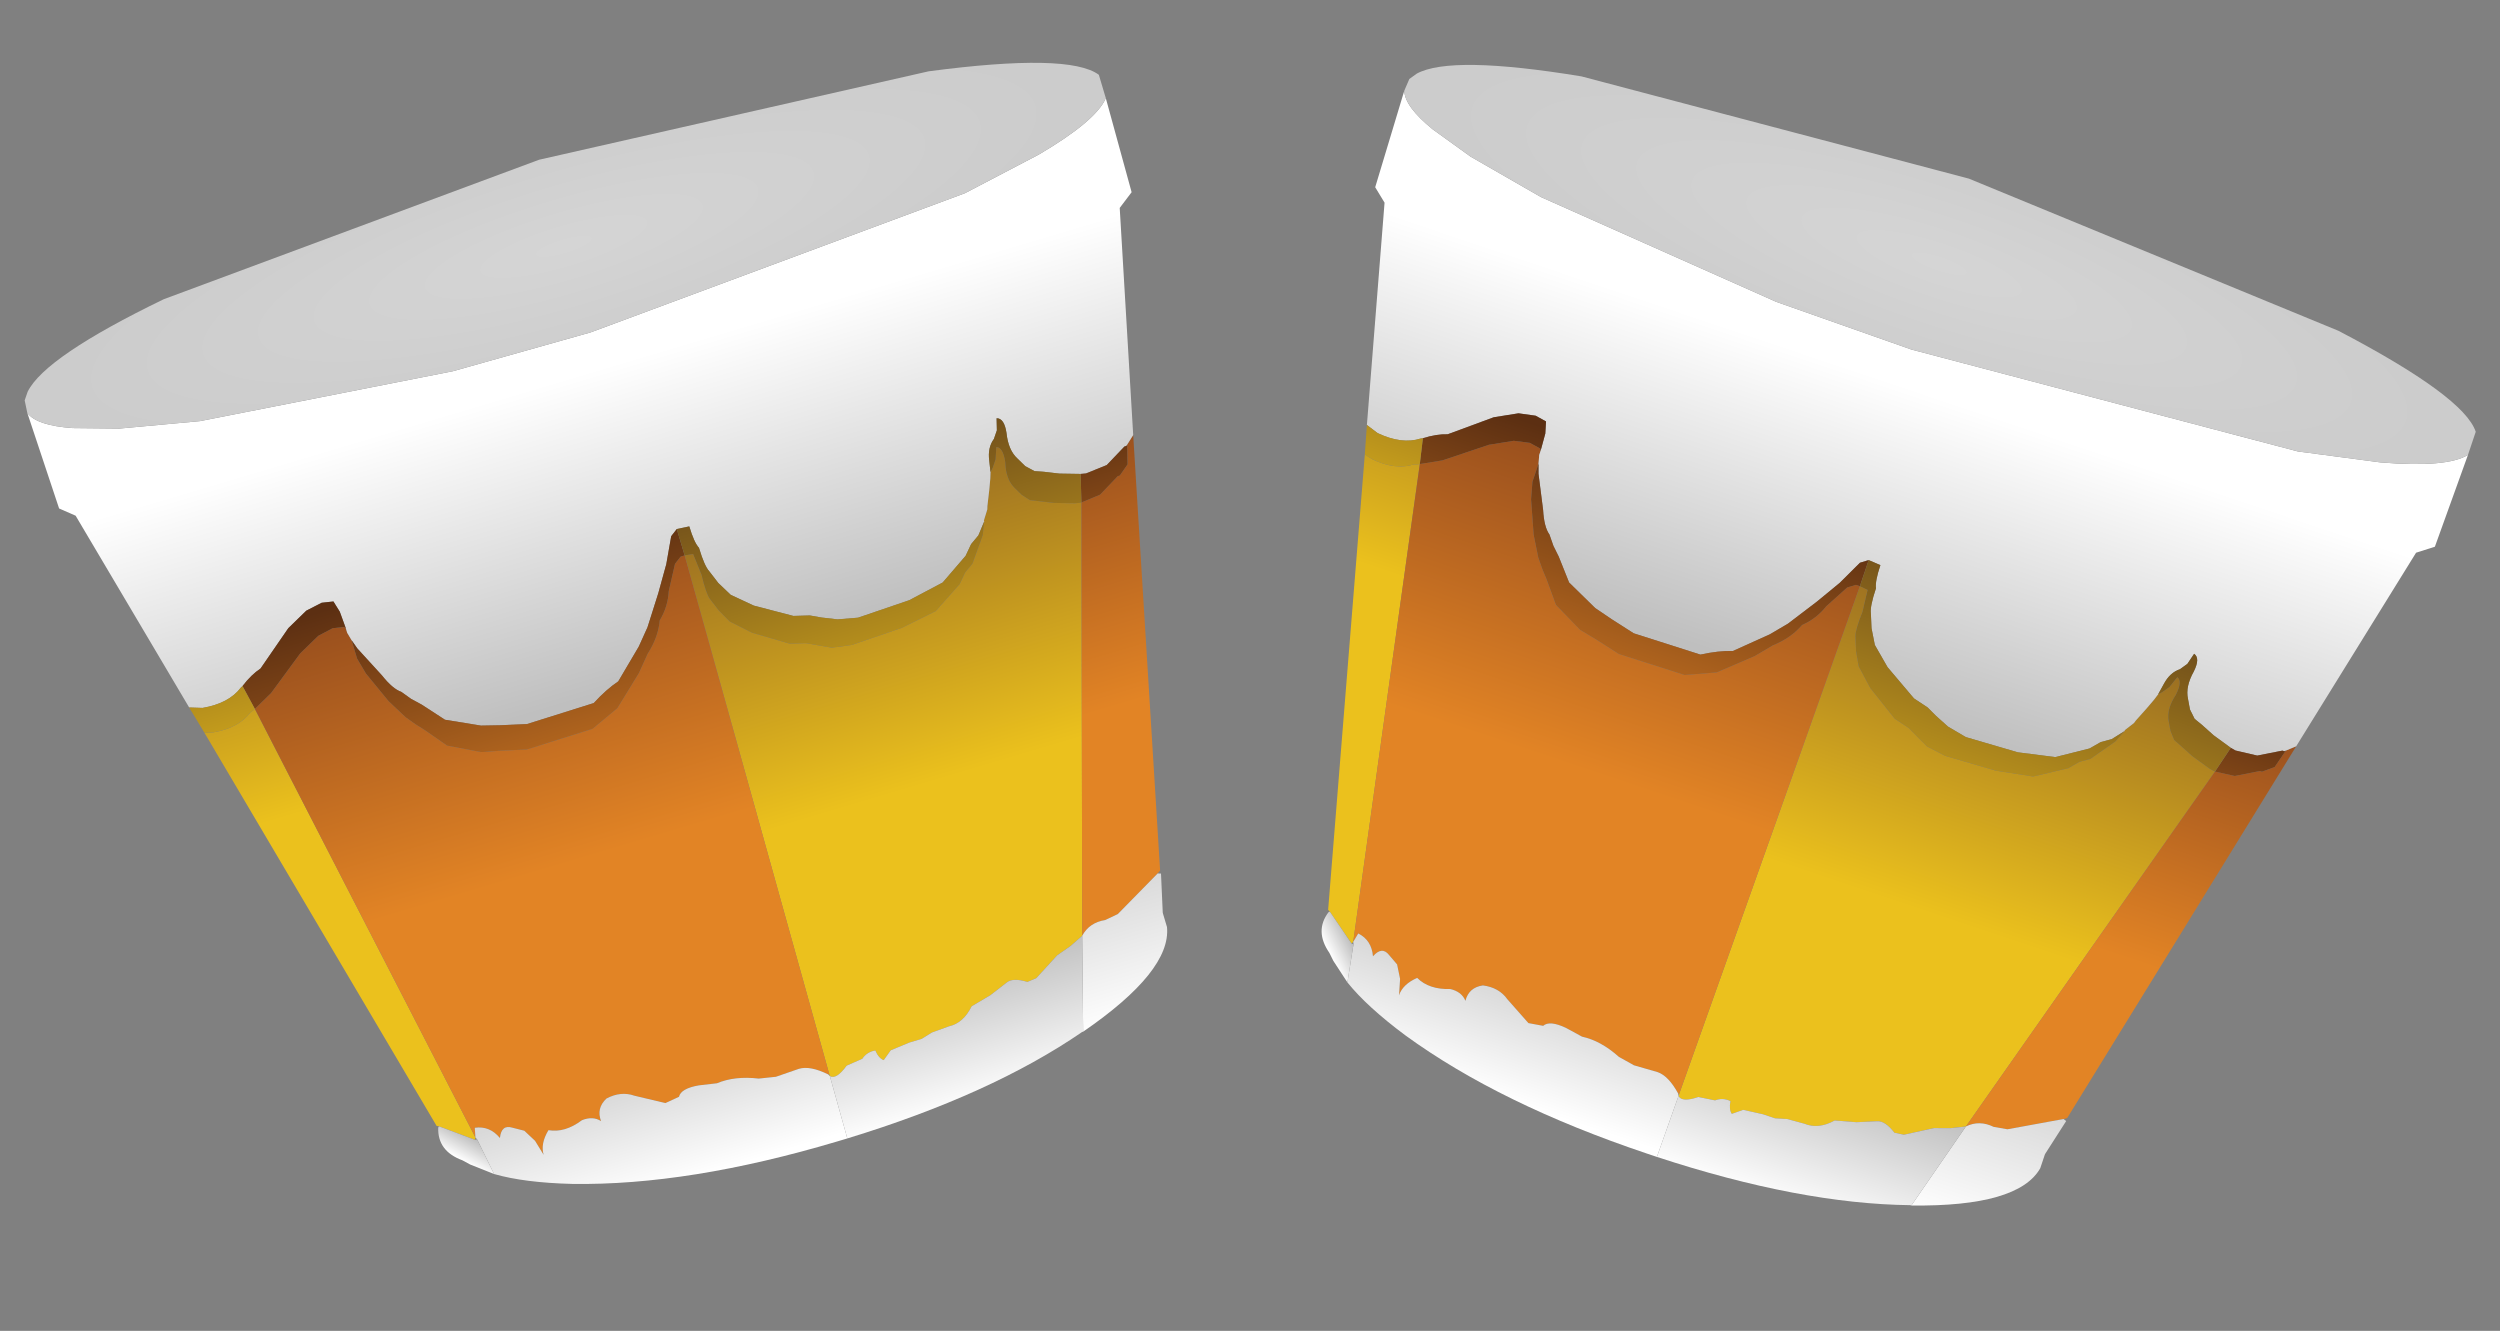
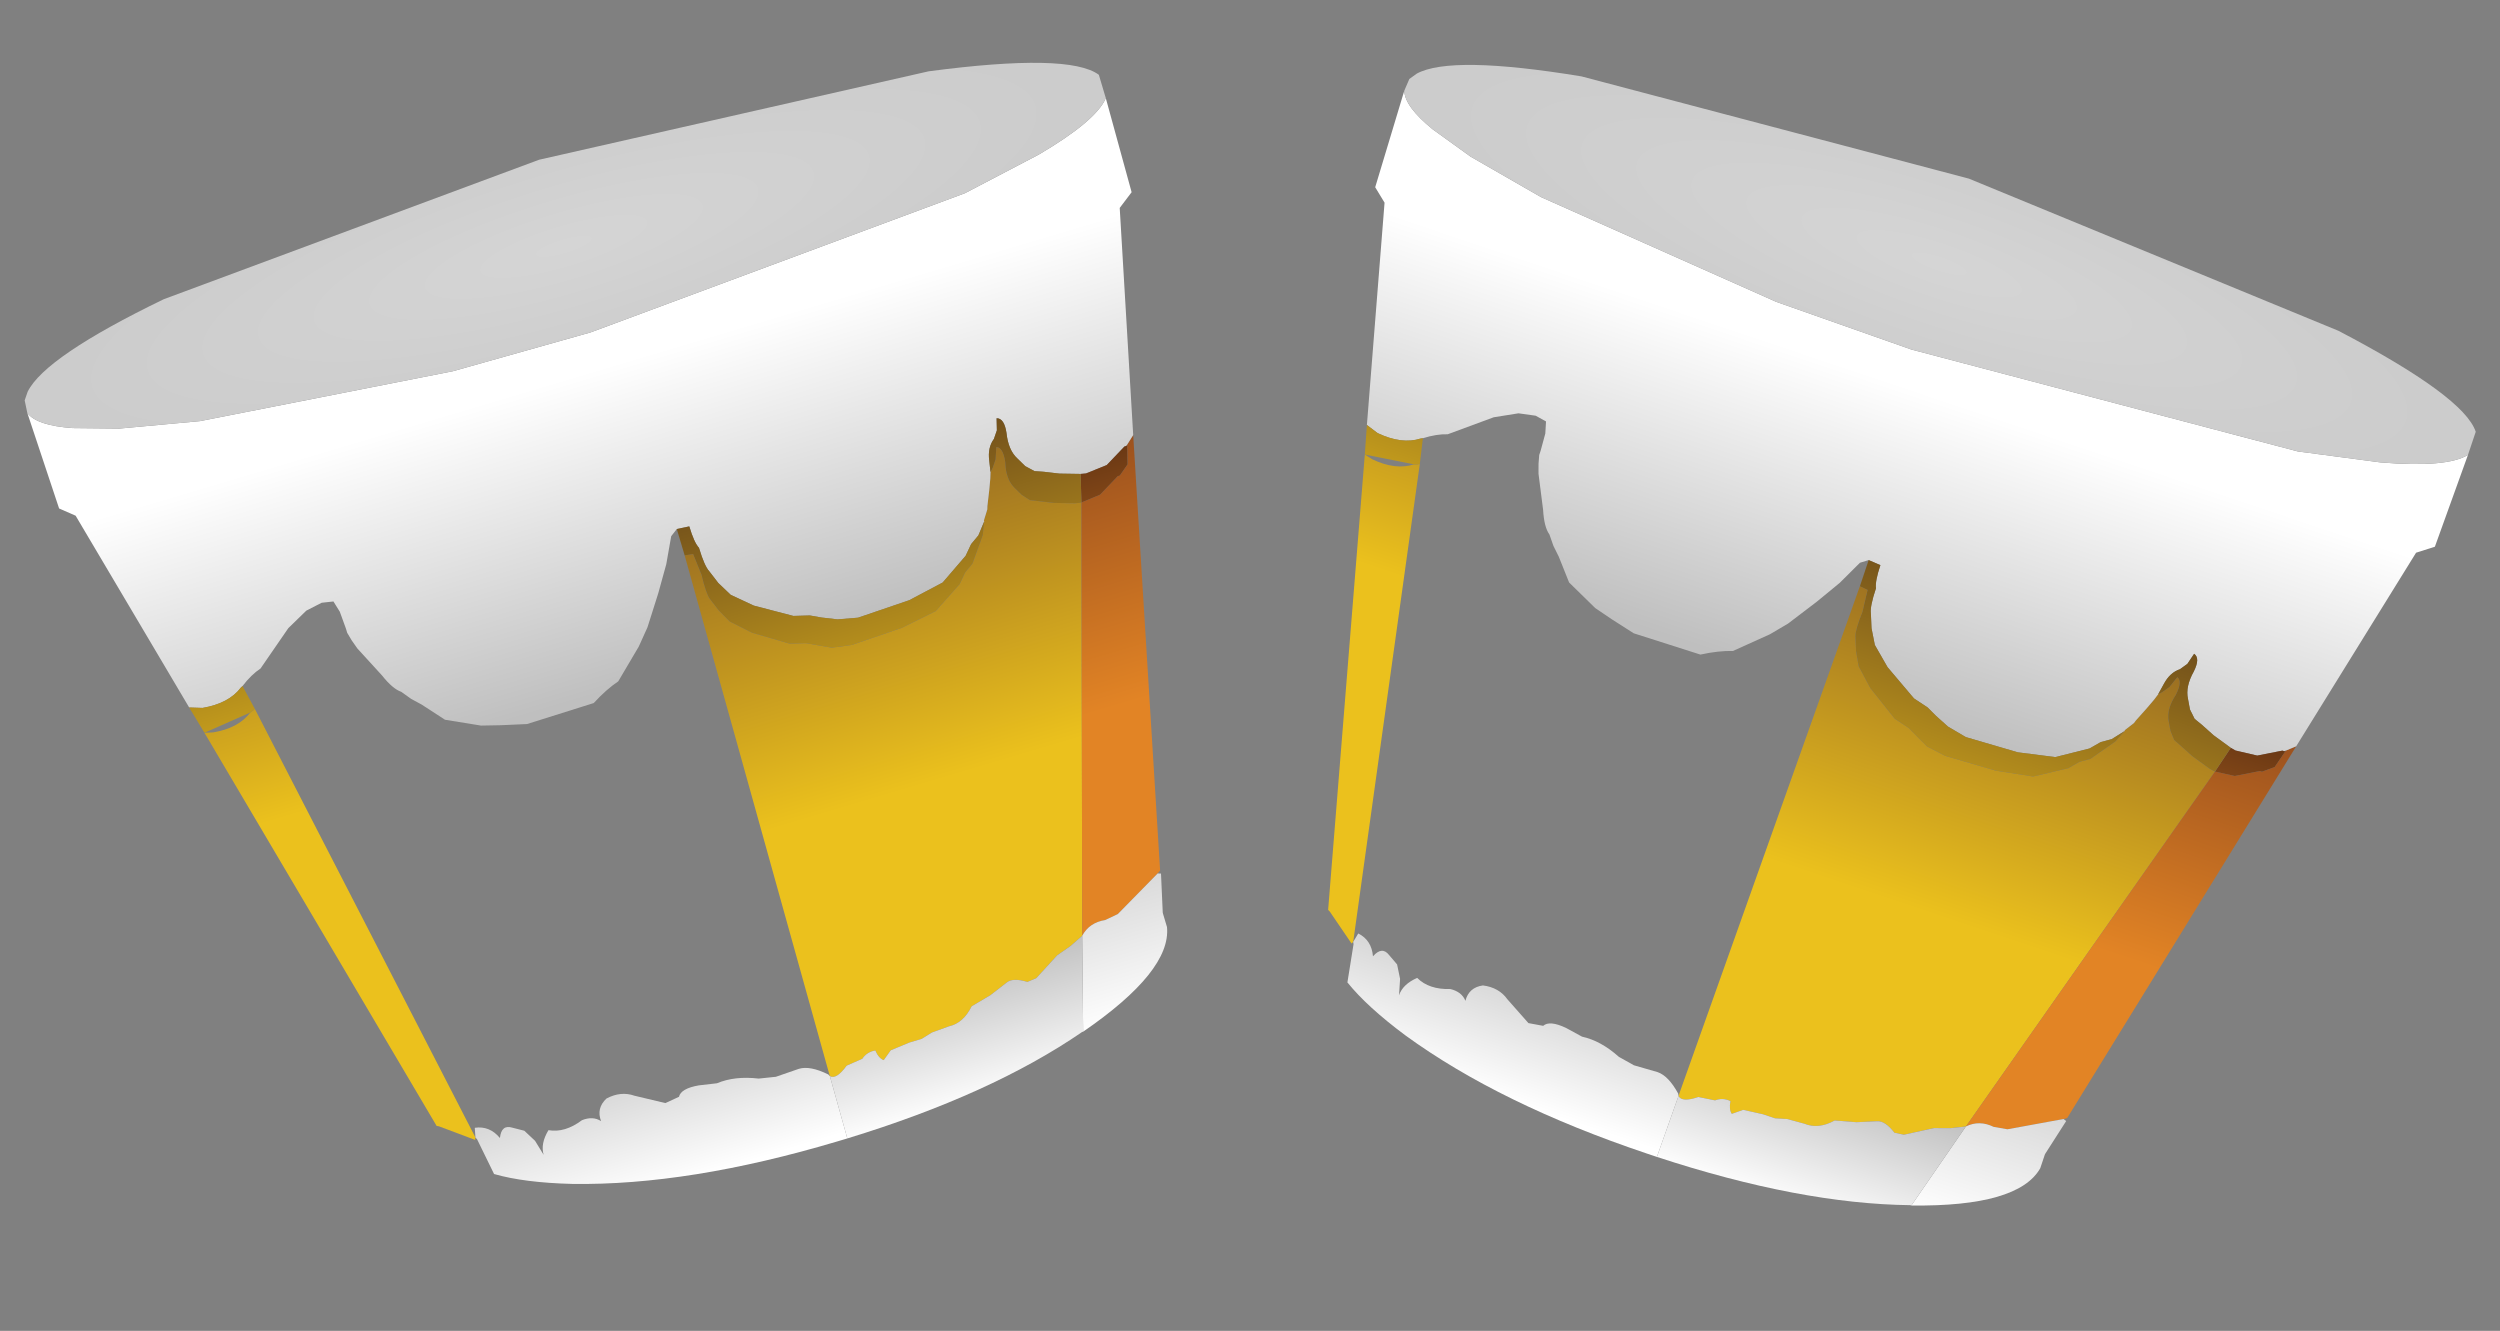
<svg xmlns="http://www.w3.org/2000/svg" xmlns:ns1="https://www.free-decompiler.com/flash" xmlns:xlink="http://www.w3.org/1999/xlink" ns1:objectType="frame" height="64.2px" width="120.6px">
  <rect width="100%" height="100%" fill="#808080" stroke="none" />
  <g transform="matrix(2.0, 0.0, 0.0, 2.0, 54.5, 74.8)">
    <use ns1:characterId="833" height="48.4" transform="matrix(0.485, 0.163, -0.163, 0.485, 7.363, -37.419)" width="53.0" xlink:href="#sprite0" />
    <use ns1:characterId="833" height="48.4" transform="matrix(0.49, -0.146, 0.146, 0.49, -27.256, -29.671)" width="53.0" xlink:href="#sprite0" />
  </g>
  <defs>
    <g id="sprite0" transform="matrix(1.0, 0.0, 0.0, 1.0, -65.65, -2.35)">
      <use ns1:characterId="832" height="48.4" transform="matrix(1.0, 0.0, 0.0, 1.0, 65.65, 2.35)" width="53.0" xlink:href="#shape0" />
    </g>
    <g id="shape0" transform="matrix(1.0, 0.0, 0.0, 1.0, -65.65, -2.35)">
      <path d="M107.45 24.7 L107.45 24.65 107.75 24.2 107.8 24.05 108.1 23.35 108.3 22.85 108.4 22.55 108.55 22.4 108.8 22.05 109.0 21.5 Q109.3 21.6 109.2 22.3 109.0 23.05 109.25 23.55 L109.5 24.0 109.8 24.35 110.15 24.5 110.85 24.8 111.8 25.1 112.05 25.15 112.1 25.15 106.3 44.75 105.65 45.05 104.9 45.3 104.4 45.6 103.65 46.05 103.2 46.1 Q102.6 45.7 102.25 45.85 L101.35 46.2 100.35 46.45 Q99.75 47.1 99.05 47.05 L98.2 47.1 97.65 47.25 97.05 47.25 96.1 47.35 95.65 47.7 Q95.45 47.55 95.4 47.15 95.0 47.1 94.7 47.35 L93.9 47.45 Q93.25 47.95 93.0 47.7 L93.0 47.6 93.45 22.2 93.85 22.25 93.95 23.3 Q93.9 24.2 94.0 24.5 L94.25 25.15 94.6 25.8 95.45 26.6 97.0 27.6 97.75 27.8 98.25 28.05 98.85 28.35 99.8 28.5 102.3 28.4 104.05 28.1 105.5 27.2 105.9 26.75 106.35 26.45 107.2 25.3 107.45 24.7" fill="url(#gradient0)" fill-rule="evenodd" stroke="none" />
      <path d="M69.35 23.75 L69.75 23.85 Q70.95 24.0 71.7 23.45 L71.85 23.4 71.95 23.35 76.15 45.7 76.1 45.8 74.65 44.7 74.55 44.65 69.35 23.75" fill="url(#gradient1)" fill-rule="evenodd" stroke="none" />
-       <path d="M77.15 20.95 L77.15 21.15 77.25 21.55 77.25 22.45 77.45 23.25 78.1 24.8 78.65 25.75 79.0 26.2 79.35 26.6 80.15 27.6 81.6 28.35 82.5 28.55 83.7 28.85 86.95 28.8 88.35 28.2 89.8 26.9 90.45 26.15 Q91.15 25.55 91.45 24.8 92.0 24.3 92.25 23.6 L92.9 22.45 93.25 22.2 93.45 22.2 93.0 47.6 92.95 47.6 Q92.25 46.95 91.7 46.95 L90.55 47.0 89.75 46.85 Q88.7 46.4 87.8 46.5 L86.95 46.35 Q86.1 46.25 85.9 46.6 L85.2 46.7 83.9 45.95 Q83.35 45.55 82.6 45.7 82.0 46.0 82.05 46.65 81.75 46.3 81.2 46.35 80.25 46.7 79.55 46.35 79.0 46.85 79.0 47.4 L78.8 46.65 78.45 46.05 77.95 45.75 Q77.5 45.45 77.25 46.05 76.95 45.35 76.25 45.25 L76.15 45.7 71.95 23.35 72.9 22.85 74.75 21.45 75.8 20.9 76.55 20.75 77.1 20.85 77.15 20.95" fill="url(#gradient2)" fill-rule="evenodd" stroke="none" />
      <path d="M114.95 23.15 L115.35 22.8 110.7 42.85 110.55 42.95 108.2 44.25 107.55 44.35 Q106.8 44.25 106.3 44.75 L112.1 25.15 113.05 25.05 114.1 24.45 114.2 24.45 114.7 24.05 114.95 23.15" fill="url(#gradient3)" fill-rule="evenodd" stroke="none" />
      <path d="M76.15 45.7 L76.25 45.25 Q76.95 45.35 77.25 46.05 77.5 45.45 77.95 45.75 L78.45 46.05 78.8 46.65 79.0 47.4 Q79.0 46.85 79.55 46.35 80.25 46.7 81.2 46.35 81.75 46.3 82.05 46.65 82.0 46.0 82.6 45.7 83.35 45.55 83.9 45.95 L85.2 46.7 85.9 46.6 Q86.1 46.25 86.95 46.35 L87.8 46.5 Q88.7 46.4 89.75 46.85 L90.55 47.0 91.7 46.95 Q92.25 46.95 92.95 47.6 L93.0 47.7 92.95 50.75 92.45 50.75 Q85.15 50.75 79.9 49.1 77.75 48.4 76.5 47.6 L76.2 45.8 76.15 45.7" fill="url(#gradient4)" fill-rule="evenodd" stroke="none" />
      <path d="M106.3 44.75 Q106.8 44.25 107.55 44.35 L108.2 44.25 110.55 42.95 110.7 43.0 110.25 44.8 110.25 45.15 110.25 45.5 Q109.85 47.55 105.05 49.1 L106.3 44.75" fill="url(#gradient5)" fill-rule="evenodd" stroke="none" />
      <path d="M93.0 47.7 Q93.25 47.95 93.9 47.45 L94.7 47.35 Q95.0 47.1 95.4 47.15 95.45 47.55 95.65 47.7 L96.1 47.35 97.05 47.25 97.65 47.25 98.2 47.1 99.05 47.05 Q99.75 47.1 100.35 46.45 L101.35 46.2 102.25 45.85 Q102.6 45.7 103.2 46.1 L103.65 46.05 104.4 45.6 104.9 45.3 105.65 45.05 106.3 44.75 105.05 49.1 105.0 49.1 Q100.05 50.7 92.95 50.75 L93.0 47.7" fill="url(#gradient6)" fill-rule="evenodd" stroke="none" />
-       <path d="M76.2 45.8 L76.5 47.6 75.55 46.85 75.25 46.55 Q74.25 45.8 74.6 44.75 L74.65 44.7 76.1 45.8 76.2 45.8" fill="url(#gradient7)" fill-rule="evenodd" stroke="none" />
      <path d="M65.65 6.9 Q65.9 7.6 67.5 8.2 L69.6 8.85 73.35 9.6 85.45 10.75 92.2 10.85 111.0 9.6 114.85 8.85 Q117.9 8.1 118.65 7.2 L118.55 11.8 117.8 12.35 115.35 22.8 114.95 23.15 114.9 23.2 114.8 23.2 113.75 23.8 112.7 23.9 112.45 23.85 111.5 23.55 110.8 23.25 110.4 23.1 110.05 22.75 109.8 22.3 Q109.5 21.8 109.65 21.0 109.75 20.3 109.4 20.2 L109.25 20.75 109.0 21.1 Q108.6 21.4 108.5 22.0 L108.4 22.55 108.3 22.85 108.1 23.35 107.8 24.05 107.75 24.2 107.45 24.65 107.45 24.7 107.0 25.25 106.55 25.55 106.15 26.0 104.75 26.9 103.0 27.25 100.45 27.35 99.5 27.15 98.8 26.85 98.3 26.6 97.55 26.4 95.9 25.4 95.0 24.6 94.6 23.9 94.35 23.25 Q94.2 22.95 94.2 22.05 94.05 21.75 94.05 20.95 L93.45 20.9 93.1 21.15 92.5 22.35 91.75 23.55 90.8 24.95 90.15 25.7 88.75 27.0 Q88.1 27.2 87.35 27.65 L84.05 27.7 82.85 27.4 81.95 27.15 80.4 26.4 79.55 25.4 79.15 25.0 78.8 24.55 Q78.45 24.3 78.15 23.55 L77.4 22.0 77.25 21.55 77.15 21.15 77.15 20.95 77.1 20.1 76.95 19.55 76.4 19.45 75.6 19.6 74.55 20.15 72.75 21.6 Q72.25 21.75 71.7 22.15 L71.6 22.2 Q70.85 22.75 69.6 22.6 L69.0 22.4 66.45 12.2 65.8 11.65 65.65 6.9" fill="url(#gradient8)" fill-rule="evenodd" stroke="none" />
      <path d="M112.45 23.85 L112.7 23.9 113.75 23.8 114.8 23.2 114.9 23.2 114.95 23.15 114.7 24.05 114.2 24.45 114.1 24.45 113.05 25.05 112.1 25.15 112.45 23.85" fill="url(#gradient9)" fill-rule="evenodd" stroke="none" />
-       <path d="M71.7 22.15 Q72.25 21.75 72.75 21.6 L74.55 20.15 75.6 19.6 76.4 19.45 76.95 19.55 77.1 20.1 77.15 20.95 77.1 20.85 76.55 20.75 75.8 20.9 74.75 21.45 72.9 22.85 71.95 23.35 71.7 22.15 M77.25 21.55 L77.4 22.0 78.15 23.55 Q78.45 24.3 78.8 24.55 L79.15 25.0 79.55 25.4 80.4 26.4 81.95 27.15 82.85 27.4 84.05 27.7 87.35 27.65 Q88.1 27.2 88.75 27.0 L90.15 25.7 90.8 24.95 91.75 23.55 92.5 22.35 93.1 21.15 93.45 20.9 93.45 22.2 93.25 22.2 92.9 22.45 92.25 23.6 Q92.0 24.3 91.45 24.8 91.15 25.55 90.45 26.15 L89.8 26.9 88.35 28.2 86.95 28.8 83.7 28.85 82.5 28.55 81.6 28.35 80.15 27.6 79.35 26.6 79.0 26.2 78.65 25.75 78.1 24.8 77.45 23.25 77.25 22.45 77.25 21.55" fill="url(#gradient10)" fill-rule="evenodd" stroke="none" />
      <path d="M93.45 20.9 L94.05 20.95 Q94.05 21.75 94.2 22.05 94.2 22.95 94.35 23.25 L94.6 23.9 95.0 24.6 95.9 25.4 97.55 26.4 98.3 26.6 98.8 26.85 99.5 27.15 100.45 27.35 103.0 27.25 104.75 26.9 106.15 26.0 106.55 25.55 107.0 25.25 107.45 24.7 107.2 25.3 106.35 26.45 105.9 26.75 105.5 27.2 104.05 28.1 102.3 28.4 99.8 28.5 98.85 28.35 98.25 28.05 97.75 27.8 97.0 27.6 95.45 26.6 94.6 25.8 94.25 25.15 94.0 24.5 Q93.9 24.2 93.95 23.3 L93.85 22.25 93.45 22.2 93.45 20.9 M108.4 22.55 L108.5 22.0 Q108.6 21.4 109.0 21.1 L109.25 20.75 109.4 20.2 Q109.75 20.3 109.65 21.0 109.5 21.8 109.8 22.3 L110.05 22.75 110.4 23.1 110.8 23.25 111.5 23.55 112.45 23.85 112.1 25.15 112.05 25.15 111.8 25.1 110.85 24.8 110.15 24.5 109.8 24.35 109.5 24.0 109.25 23.55 Q109.0 23.05 109.2 22.3 109.3 21.6 109.0 21.5 L108.8 22.05 108.55 22.4 108.4 22.55" fill="url(#gradient11)" fill-rule="evenodd" stroke="none" />
-       <path d="M69.0 22.4 L69.6 22.6 Q70.85 22.75 71.6 22.2 L71.7 22.15 71.95 23.35 71.85 23.4 71.7 23.45 Q70.95 24.0 69.75 23.85 L69.35 23.75 69.0 22.4" fill="url(#gradient12)" fill-rule="evenodd" stroke="none" />
+       <path d="M69.0 22.4 L69.6 22.6 Q70.85 22.75 71.6 22.2 L71.7 22.15 71.95 23.35 71.85 23.4 71.7 23.45 L69.35 23.75 69.0 22.4" fill="url(#gradient12)" fill-rule="evenodd" stroke="none" />
      <path d="M118.65 7.2 Q117.9 8.1 114.85 8.85 L111.0 9.6 92.2 10.85 85.45 10.75 73.35 9.6 69.6 8.85 67.5 8.2 Q65.9 7.6 65.65 6.9 L65.7 6.3 65.95 5.95 Q67.2 4.6 73.35 3.6 L92.2 2.35 111.0 3.6 Q117.6 4.65 118.65 6.05 L118.65 7.2" fill="url(#gradient13)" fill-rule="evenodd" stroke="none" />
    </g>
    <linearGradient gradientTransform="matrix(0.0, -0.01, 0.012, 0.0, 102.7, 27.6)" gradientUnits="userSpaceOnUse" id="gradient0" spreadMethod="pad" x1="-819.2" x2="819.2">
      <stop offset="0.0" stop-color="#ebc11d" />
      <stop offset="1.0" stop-color="#916422" />
    </linearGradient>
    <linearGradient gradientTransform="matrix(0.0, -0.009, 0.004, 0.0, 72.55, 21.3)" gradientUnits="userSpaceOnUse" id="gradient1" spreadMethod="pad" x1="-819.2" x2="819.2">
      <stop offset="0.0" stop-color="#ebc11d" />
      <stop offset="1.0" stop-color="#916422" />
    </linearGradient>
    <linearGradient gradientTransform="matrix(0.0, -0.009, 0.013, 0.0, 82.55, 27.2)" gradientUnits="userSpaceOnUse" id="gradient2" spreadMethod="pad" x1="-819.2" x2="819.2">
      <stop offset="0.0" stop-color="#e28425" />
      <stop offset="1.0" stop-color="#964d1d" />
    </linearGradient>
    <linearGradient gradientTransform="matrix(0.0, -0.008, 0.005, 0.0, 110.8, 28.3)" gradientUnits="userSpaceOnUse" id="gradient3" spreadMethod="pad" x1="-819.2" x2="819.2">
      <stop offset="0.0" stop-color="#e28425" />
      <stop offset="1.0" stop-color="#964d1d" />
    </linearGradient>
    <linearGradient gradientTransform="matrix(0.0, -0.003, 0.01, 0.0, 84.55, 48.0)" gradientUnits="userSpaceOnUse" id="gradient4" spreadMethod="pad" x1="-819.2" x2="819.2">
      <stop offset="0.0" stop-color="#ffffff" />
      <stop offset="1.0" stop-color="#d9d9d9" />
    </linearGradient>
    <linearGradient gradientTransform="matrix(0.0, -0.004, 0.003, 0.0, 107.85, 46.05)" gradientUnits="userSpaceOnUse" id="gradient5" spreadMethod="pad" x1="-819.2" x2="819.2">
      <stop offset="0.0" stop-color="#ffffff" />
      <stop offset="1.0" stop-color="#d9d9d9" />
    </linearGradient>
    <linearGradient gradientTransform="matrix(0.0, -0.004, 0.008, 0.0, 99.6, 47.75)" gradientUnits="userSpaceOnUse" id="gradient6" spreadMethod="pad" x1="-819.2" x2="819.2">
      <stop offset="0.0" stop-color="#ffffff" />
      <stop offset="1.0" stop-color="#bfbfbf" />
    </linearGradient>
    <linearGradient gradientTransform="matrix(5.0E-4, -5.0E-4, 0.001, 0.001, 75.6, 46.1)" gradientUnits="userSpaceOnUse" id="gradient7" spreadMethod="pad" x1="-819.2" x2="819.2">
      <stop offset="0.0" stop-color="#ffffff" />
      <stop offset="1.0" stop-color="#bfbfbf" />
    </linearGradient>
    <linearGradient gradientTransform="matrix(0.0, 0.009, -0.031, 0.0, 92.15, 19.95)" gradientUnits="userSpaceOnUse" id="gradient8" spreadMethod="pad" x1="-819.2" x2="819.2">
      <stop offset="0.0" stop-color="#ffffff" />
      <stop offset="1.0" stop-color="#bfbfbf" />
    </linearGradient>
    <linearGradient gradientTransform="matrix(0.0, -0.008, 0.005, 0.0, 110.8, 28.3)" gradientUnits="userSpaceOnUse" id="gradient9" spreadMethod="pad" x1="-819.2" x2="819.2">
      <stop offset="0.0" stop-color="#e28425" />
      <stop offset="1.0" stop-color="#5c2f12" />
    </linearGradient>
    <linearGradient gradientTransform="matrix(0.0, -0.009, 0.013, 0.0, 82.55, 27.2)" gradientUnits="userSpaceOnUse" id="gradient10" spreadMethod="pad" x1="-819.2" x2="819.2">
      <stop offset="0.0" stop-color="#e28425" />
      <stop offset="1.0" stop-color="#5c2f12" />
    </linearGradient>
    <linearGradient gradientTransform="matrix(0.0, -0.01, 0.012, 0.0, 102.7, 27.6)" gradientUnits="userSpaceOnUse" id="gradient11" spreadMethod="pad" x1="-819.2" x2="819.2">
      <stop offset="0.0" stop-color="#ebc11d" />
      <stop offset="1.0" stop-color="#6d4b1b" />
    </linearGradient>
    <linearGradient gradientTransform="matrix(0.0, -0.009, 0.004, 0.0, 72.55, 21.3)" gradientUnits="userSpaceOnUse" id="gradient12" spreadMethod="pad" x1="-819.2" x2="819.2">
      <stop offset="0.0" stop-color="#ebc11d" />
      <stop offset="1.0" stop-color="#6d4b1b" />
    </linearGradient>
    <radialGradient cx="0" cy="0" gradientTransform="matrix(0.03, 0.0, 0.0, 0.007, 92.15, 6.6)" gradientUnits="userSpaceOnUse" id="gradient13" r="819.2" spreadMethod="pad">
      <stop offset="0.0" stop-color="#d5d5d5" />
      <stop offset="1.0" stop-color="#cccccc" />
    </radialGradient>
  </defs>
</svg>